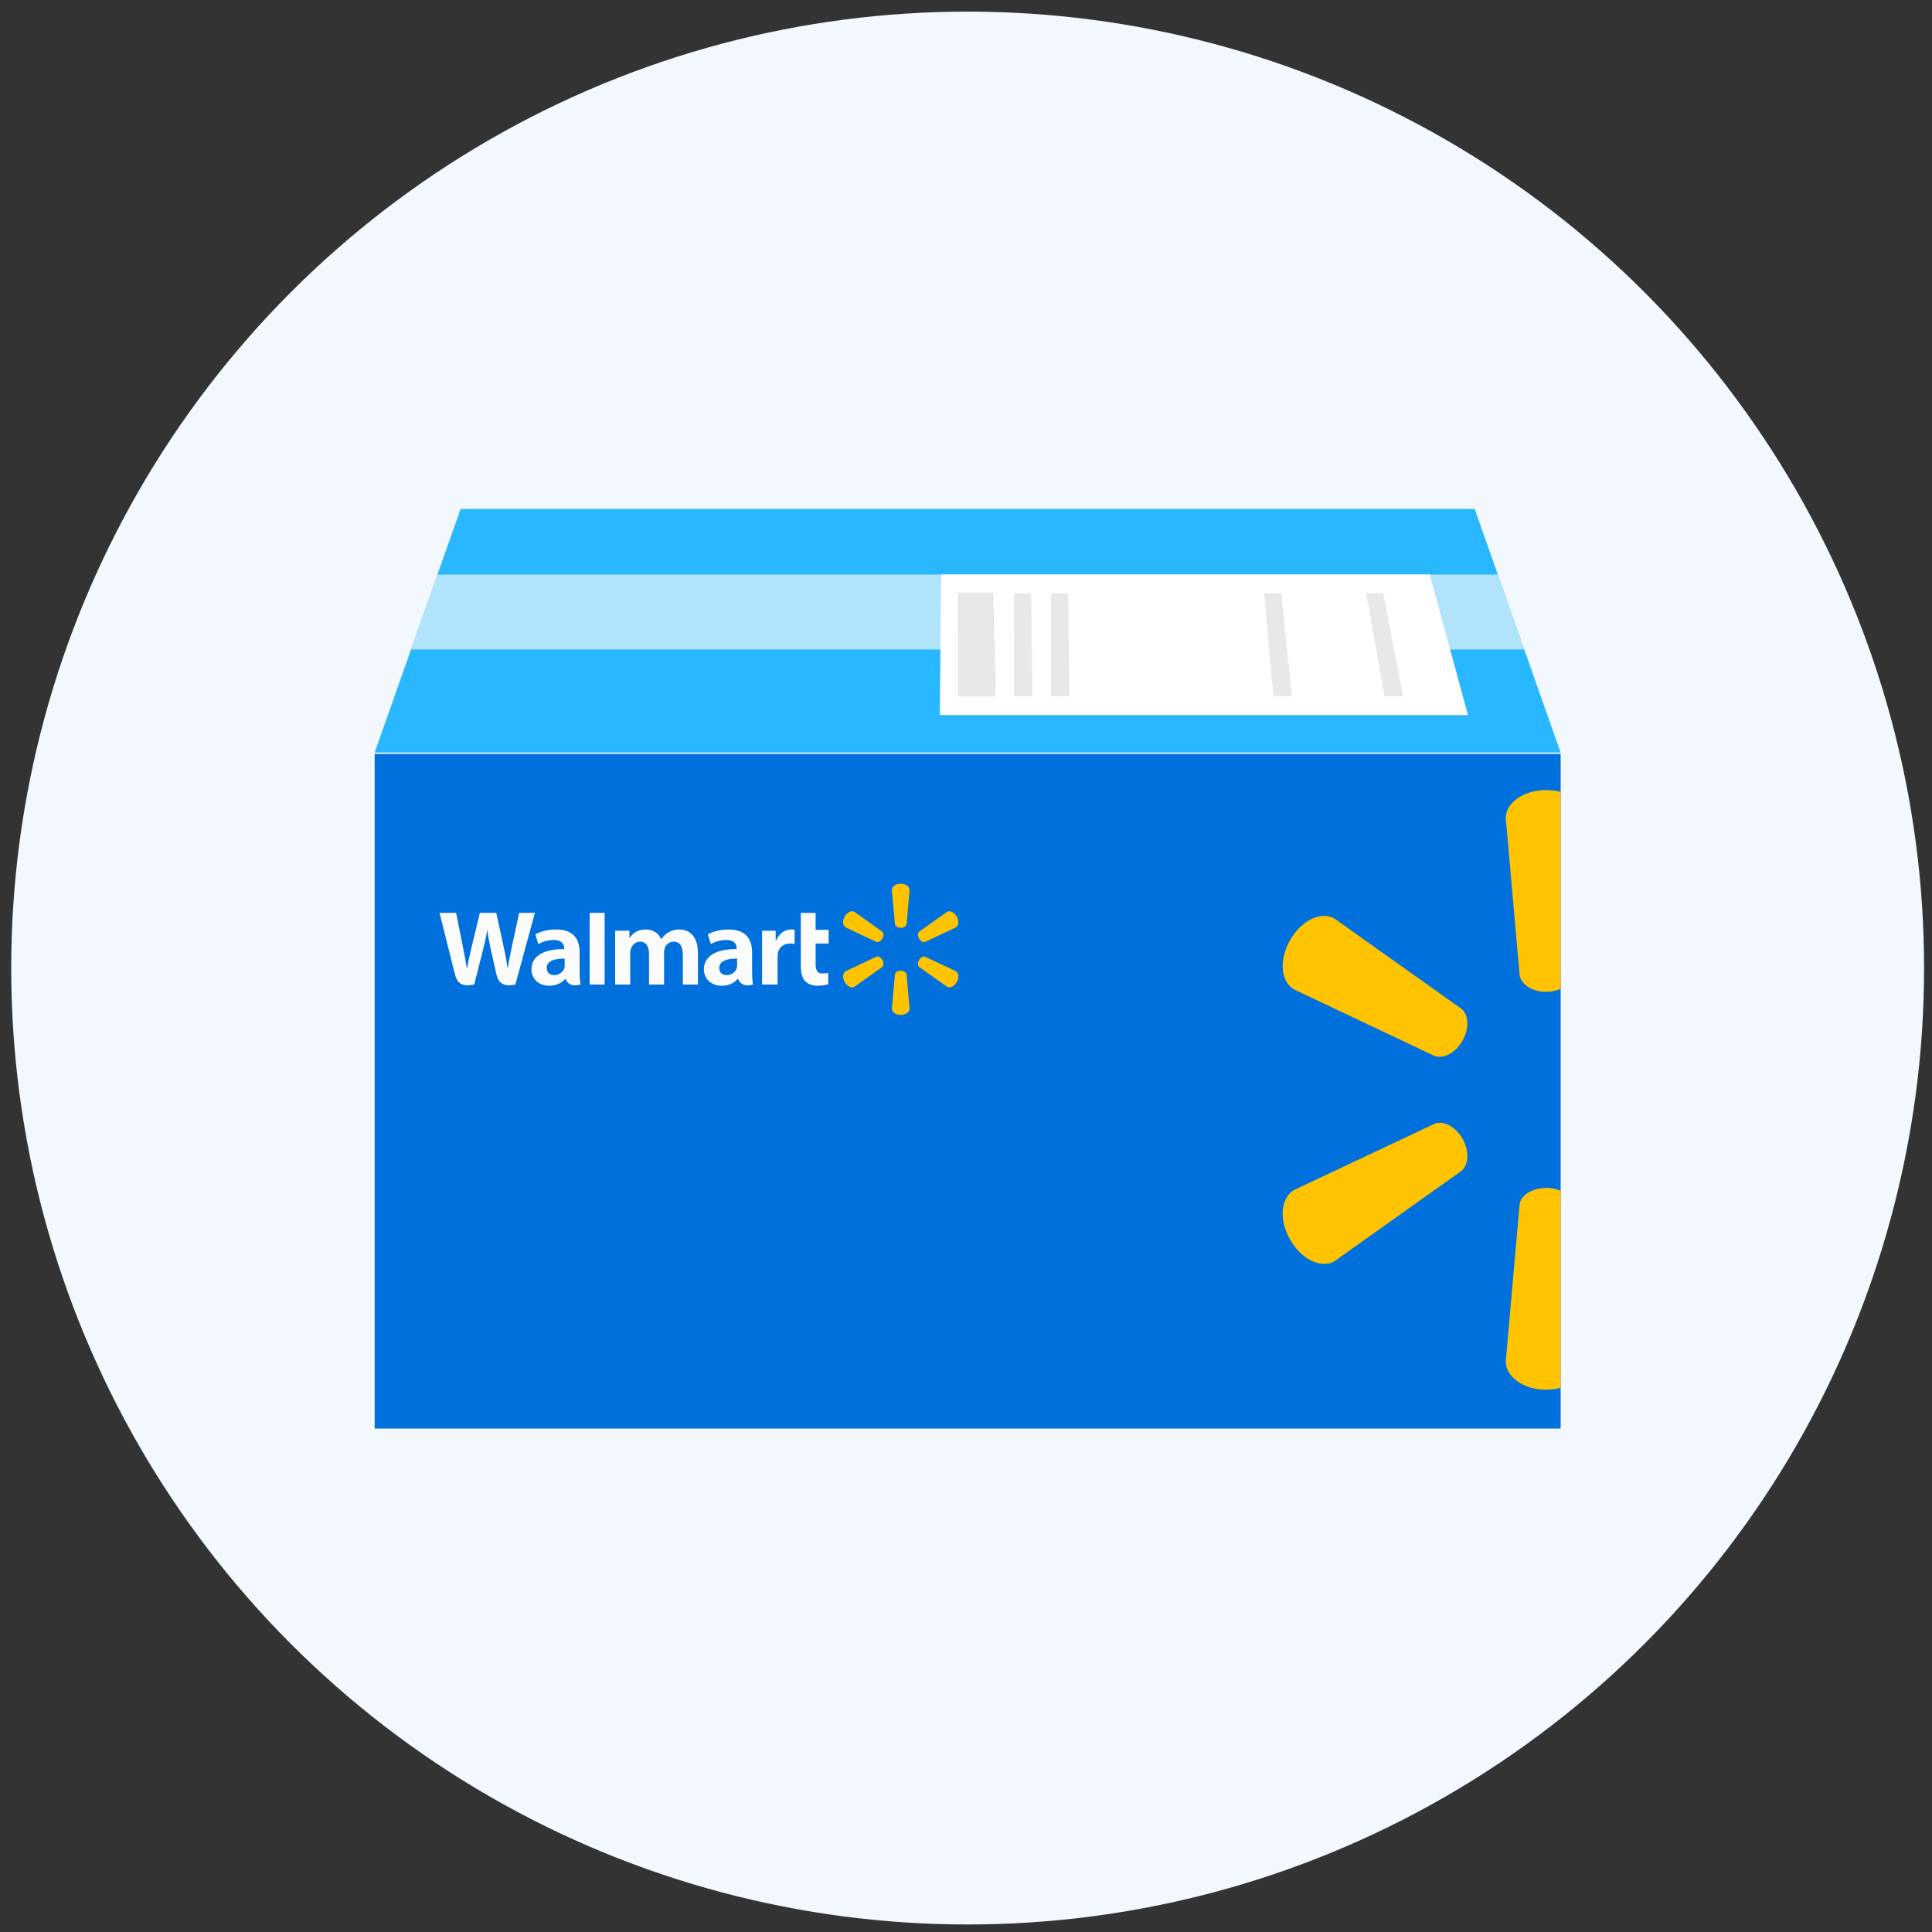
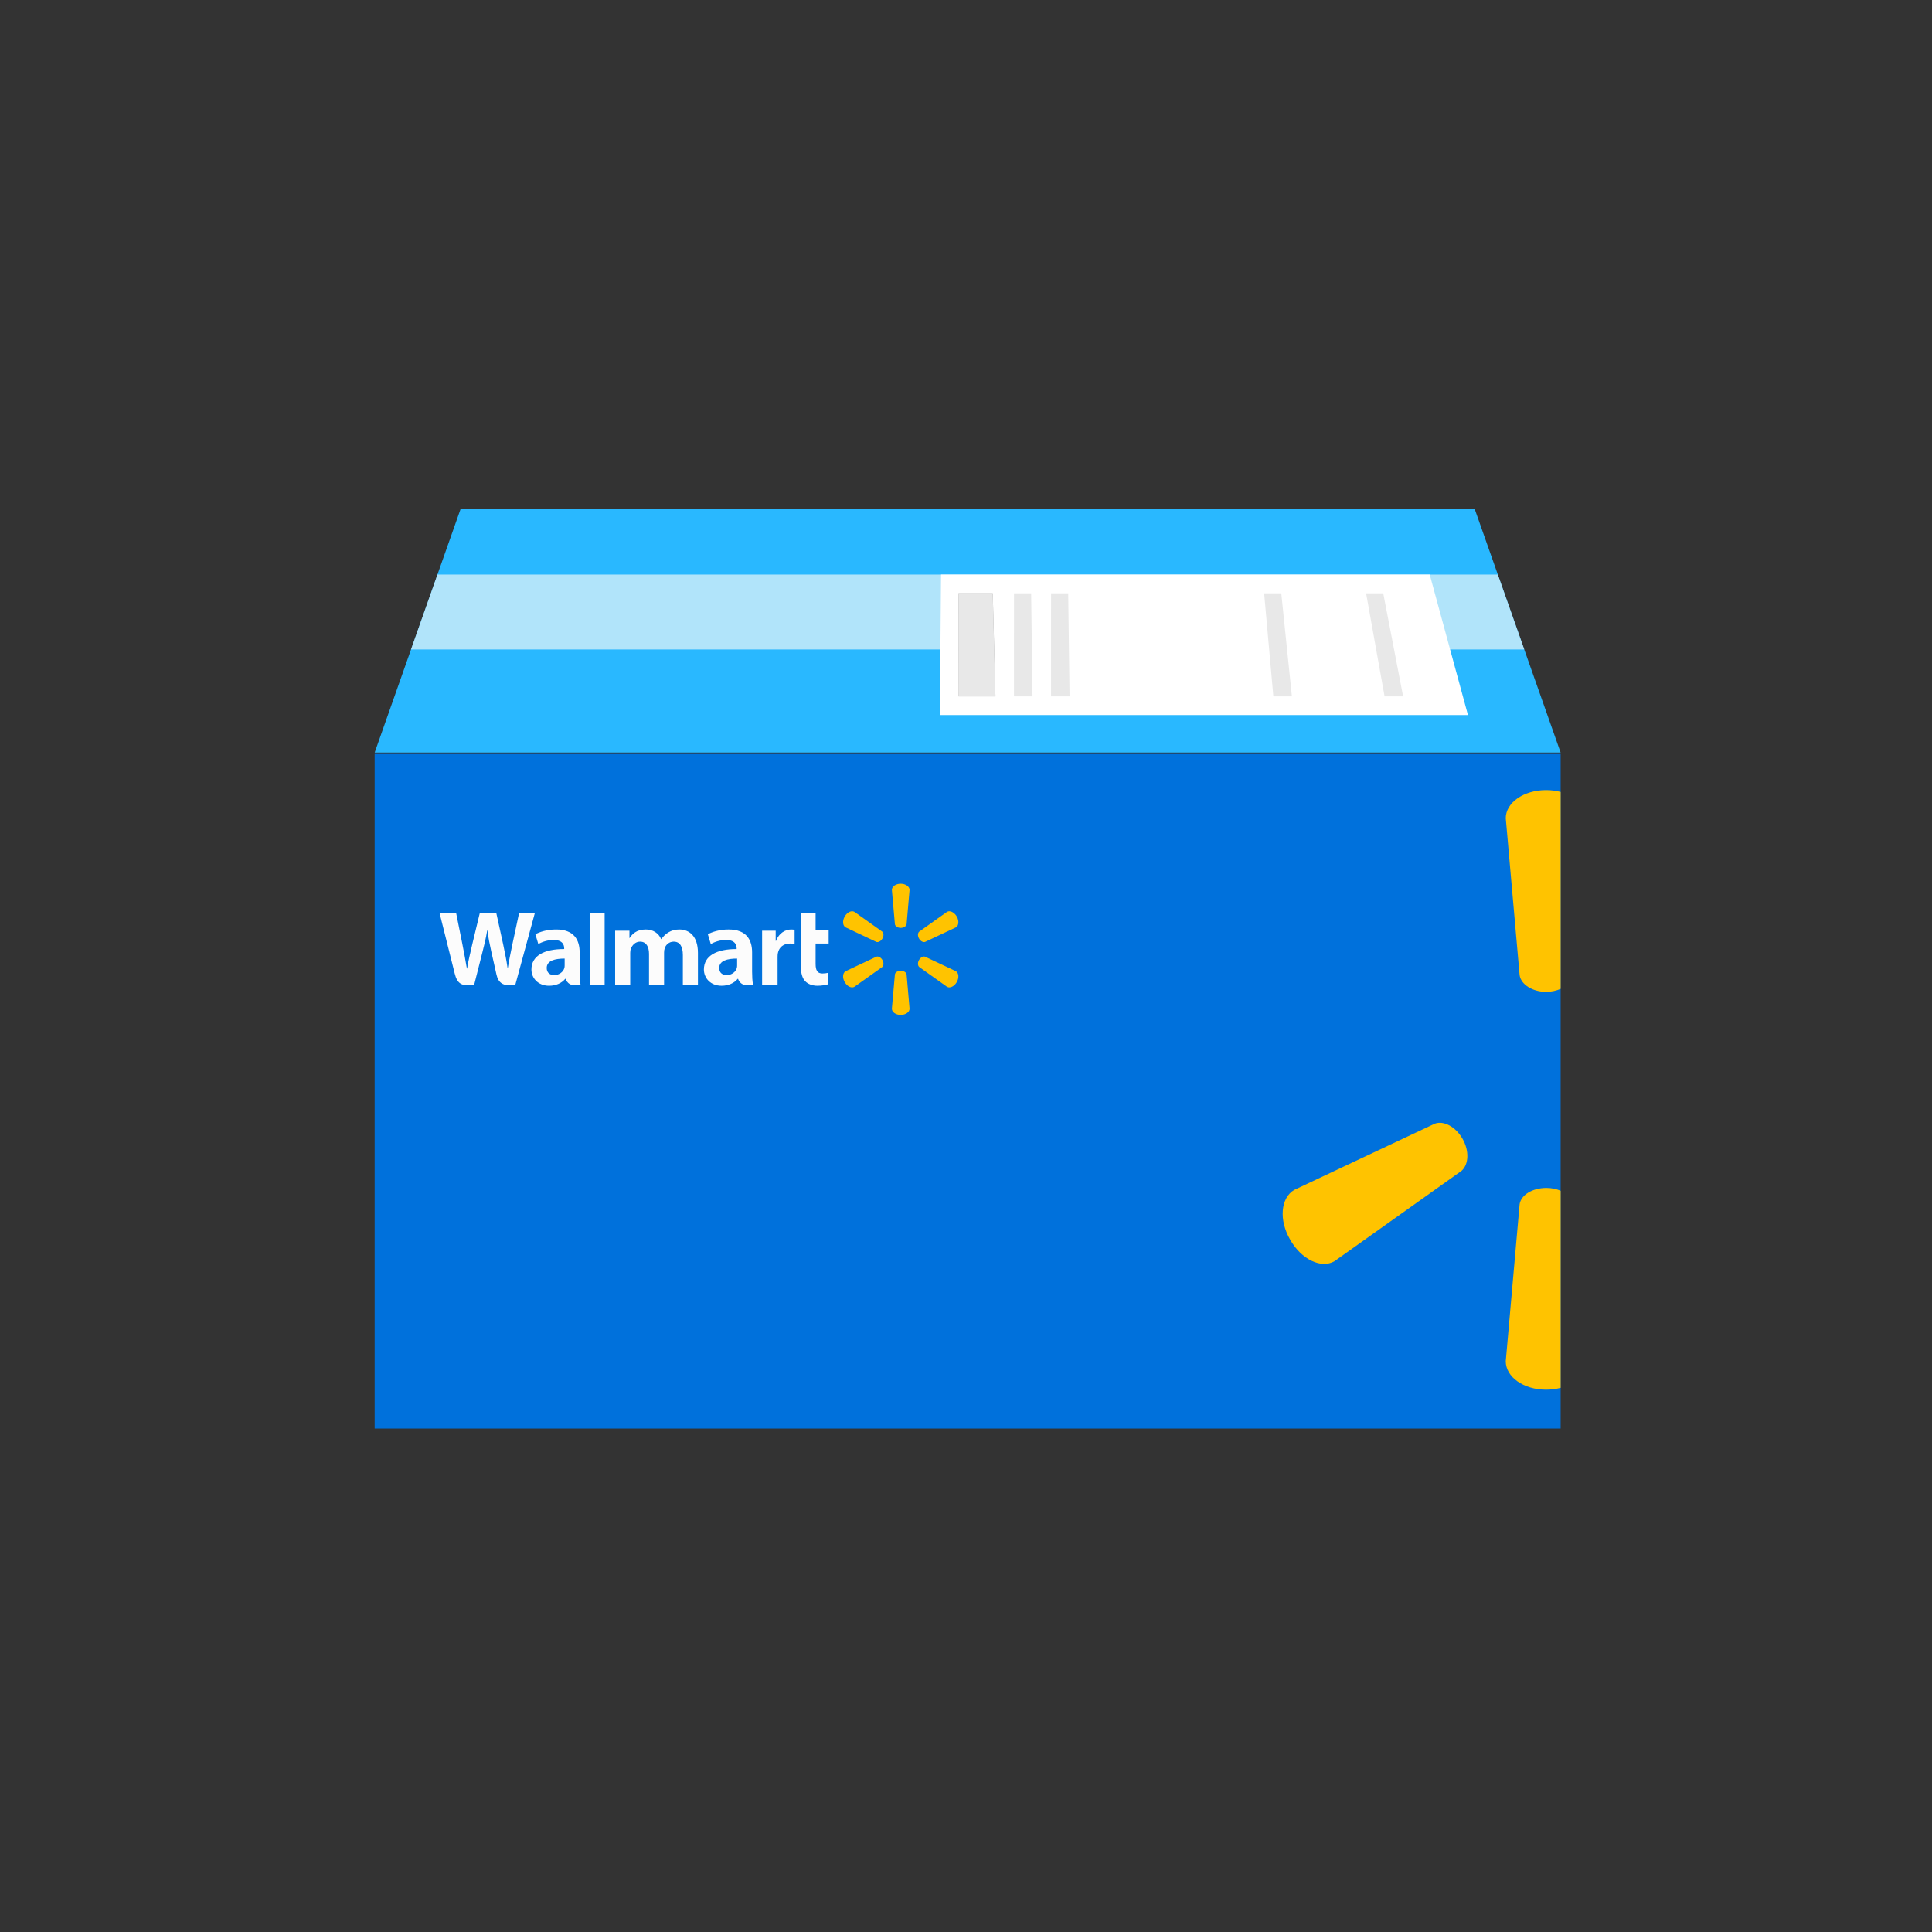
<svg xmlns="http://www.w3.org/2000/svg" width="101" height="101" viewBox="0 0 101 101" fill="none">
  <rect x="0" y="0" width="101" height="101" fill="#333333" stroke="none" />
-   <circle cx="50.586" cy="50.607" r="50" fill="#F2F8FD" />
  <path d="M81.586 39.416H19.586V74.681H81.586V39.416Z" fill="#0071DC" />
  <path d="M81.586 41.4C81.35 41.337 81.092 41.303 80.822 41.303C79.648 41.303 78.717 41.968 78.717 42.772L79.441 50.976C79.51 51.466 80.114 51.851 80.822 51.851C81.102 51.851 81.365 51.793 81.586 51.694V41.4Z" fill="#FFC300" />
  <path d="M81.586 62.251C81.368 62.156 81.111 62.102 80.839 62.102C80.114 62.102 79.51 62.469 79.441 62.959L78.717 71.163C78.717 71.985 79.648 72.65 80.822 72.65C81.092 72.65 81.35 72.615 81.586 72.552V62.251Z" fill="#FFC300" />
-   <path d="M67.45 49.139C68.036 48.107 69.072 47.618 69.762 48.02L76.405 52.743C76.784 53.058 76.819 53.775 76.456 54.405C76.094 55.035 75.473 55.367 75.007 55.209L67.657 51.728C66.949 51.326 66.846 50.172 67.45 49.139Z" fill="#FFC300" />
  <path d="M67.45 64.813C66.846 63.781 66.949 62.626 67.657 62.206L75.007 58.743C75.473 58.568 76.094 58.9 76.456 59.53C76.819 60.16 76.784 60.877 76.405 61.209L69.762 65.933C69.072 66.335 68.036 65.845 67.45 64.813Z" fill="#FFC300" />
  <path fill-rule="evenodd" clip-rule="evenodd" d="M38.535 50.464C38.535 50.515 38.531 50.569 38.516 50.616C38.455 50.811 38.247 50.976 37.987 50.976C37.77 50.976 37.598 50.856 37.598 50.603C37.598 50.217 38.036 50.11 38.535 50.112V50.464ZM38.089 48.591C39.038 48.591 39.318 49.152 39.318 49.79V50.791C39.318 51.05 39.33 51.266 39.364 51.469C38.704 51.655 38.584 51.169 38.584 51.169H38.566C38.386 51.392 38.084 51.532 37.723 51.532C37.136 51.532 36.798 51.121 36.798 50.683C36.798 49.965 37.461 49.612 38.51 49.614V49.573C38.51 49.403 38.431 49.138 37.95 49.139C37.659 49.139 37.352 49.237 37.159 49.355L37.005 48.842C37.216 48.724 37.602 48.591 38.089 48.591ZM29.073 48.591C30.022 48.591 30.302 49.152 30.302 49.79V50.791C30.302 51.05 30.313 51.266 30.348 51.469C29.688 51.655 29.568 51.169 29.568 51.169H29.55C29.369 51.392 29.067 51.532 28.706 51.532C28.119 51.532 27.782 51.121 27.782 50.683C27.782 49.965 28.445 49.612 29.494 49.614V49.573C29.494 49.403 29.415 49.138 28.934 49.139C28.643 49.139 28.336 49.237 28.143 49.355L27.988 48.842C28.199 48.724 28.586 48.591 29.073 48.591ZM42.638 47.723V48.609H43.32V49.325H42.638V50.383C42.638 50.725 42.727 50.891 42.994 50.891C43.12 50.891 43.212 50.875 43.292 50.856L43.302 51.451C43.195 51.489 42.966 51.532 42.735 51.532C42.462 51.532 42.235 51.44 42.097 51.297C41.939 51.134 41.865 50.867 41.865 50.486V47.723H42.638ZM23.844 47.723C23.924 48.119 24.155 49.27 24.155 49.27C24.251 49.744 24.34 50.24 24.407 50.632H24.419C24.484 50.215 24.587 49.821 24.697 49.332L25.085 47.723H25.943L26.305 49.373C26.4 49.833 26.476 50.186 26.535 50.614H26.547C26.613 50.182 26.697 49.814 26.791 49.342L27.139 47.723H27.963L26.943 51.469C26.293 51.607 26.044 51.353 25.955 50.95C25.927 50.827 25.892 50.668 25.856 50.508L25.838 50.428C25.787 50.202 25.738 49.984 25.711 49.867L25.703 49.831C25.695 49.798 25.691 49.78 25.691 49.78C25.602 49.36 25.532 49.064 25.483 48.633H25.471C25.401 49.06 25.328 49.359 25.22 49.779L24.792 51.469C24.129 51.597 23.899 51.407 23.771 50.891C23.722 50.693 23.559 50.042 23.393 49.381L23.363 49.261C23.192 48.58 23.026 47.917 22.986 47.758L22.98 47.736C22.978 47.727 22.977 47.723 22.977 47.723H23.844ZM31.609 47.723V51.469H30.825V47.723H31.609ZM41.362 48.591C41.437 48.591 41.479 48.597 41.54 48.609V49.345C41.467 49.335 41.4 49.325 41.307 49.325C40.965 49.325 40.727 49.518 40.667 49.82C40.655 49.882 40.65 49.95 40.65 50.028V51.469H39.841V48.655H40.551V49.185H40.572C40.717 48.78 41.06 48.591 41.362 48.591ZM35.513 48.591C36.029 48.591 36.486 48.937 36.486 49.811V51.469H35.698V49.927C35.698 49.484 35.544 49.227 35.221 49.227C34.985 49.227 34.813 49.381 34.749 49.57C34.726 49.636 34.716 49.725 34.716 49.798V51.469H33.929V49.865C33.929 49.489 33.78 49.227 33.462 49.227C33.207 49.227 33.048 49.422 32.983 49.588C32.955 49.659 32.946 49.741 32.946 49.818V51.469H32.158V48.655H32.906V49.037H32.917C33.051 48.832 33.272 48.591 33.762 48.591C34.144 48.591 34.437 48.791 34.561 49.094H34.573C34.68 48.942 34.803 48.826 34.94 48.744C35.103 48.647 35.284 48.591 35.513 48.591ZM29.519 50.112C29.02 50.11 28.581 50.217 28.581 50.603C28.581 50.856 28.754 50.976 28.971 50.976C29.231 50.976 29.439 50.811 29.5 50.616C29.515 50.569 29.519 50.515 29.519 50.464V50.112Z" fill="#FCFCFC" />
  <path fill-rule="evenodd" clip-rule="evenodd" d="M47.086 46.199C46.829 46.199 46.625 46.345 46.625 46.521L46.784 48.315C46.799 48.422 46.931 48.507 47.086 48.507C47.244 48.507 47.376 48.422 47.395 48.315L47.55 46.521C47.55 46.345 47.346 46.199 47.086 46.199ZM44.666 47.669C44.515 47.581 44.289 47.688 44.161 47.913C44.029 48.139 44.051 48.392 44.206 48.48L45.814 49.241C45.916 49.276 46.052 49.203 46.131 49.065C46.21 48.928 46.203 48.771 46.12 48.702L44.666 47.669ZM49.973 48.48C50.124 48.392 50.147 48.139 50.018 47.913C49.886 47.688 49.66 47.581 49.509 47.669L48.056 48.702C47.973 48.771 47.965 48.928 48.044 49.065C48.124 49.203 48.26 49.276 48.361 49.241L49.973 48.48ZM44.206 50.772C44.051 50.864 44.029 51.116 44.161 51.342C44.289 51.568 44.515 51.675 44.666 51.587L46.12 50.554C46.203 50.481 46.21 50.324 46.131 50.187C46.052 50.049 45.916 49.976 45.814 50.014L44.206 50.772ZM48.361 50.014C48.26 49.976 48.124 50.049 48.044 50.187C47.965 50.324 47.973 50.481 48.056 50.554L49.509 51.587C49.66 51.675 49.886 51.568 50.018 51.342C50.147 51.116 50.124 50.864 49.973 50.772L48.361 50.014ZM47.09 50.749C46.931 50.749 46.799 50.829 46.784 50.937L46.625 52.731C46.625 52.911 46.829 53.056 47.086 53.056C47.346 53.056 47.55 52.911 47.55 52.731L47.395 50.937C47.376 50.829 47.244 50.749 47.09 50.749Z" fill="#FFC300" />
  <path d="M24.079 26.607H77.093L81.586 39.342H19.586L24.079 26.607Z" fill="#29B8FF" />
  <path opacity="0.8" fill-rule="evenodd" clip-rule="evenodd" d="M21.486 33.953L22.869 30.035H78.302L79.685 33.953H21.486Z" fill="#D3EFF8" />
  <path fill-rule="evenodd" clip-rule="evenodd" d="M49.196 30.035H74.742L76.742 37.382H49.133L49.196 30.035Z" fill="white" />
  <path fill-rule="evenodd" clip-rule="evenodd" d="M50.106 31.016H51.899L52.039 36.403H50.102L50.106 31.016Z" fill="#9B9B9B" />
  <path fill-rule="evenodd" clip-rule="evenodd" d="M50.106 31.016H51.899L52.039 36.403H50.102L50.106 31.016Z" fill="#E8E8E8" />
  <path fill-rule="evenodd" clip-rule="evenodd" d="M53.01 31.016H53.906L53.977 36.403H53.008L53.01 31.016Z" fill="#E8E8E8" />
  <path fill-rule="evenodd" clip-rule="evenodd" d="M54.947 31.016H55.844L55.914 36.403H54.945L54.947 31.016Z" fill="#E8E8E8" />
  <path fill-rule="evenodd" clip-rule="evenodd" d="M71.416 31.016H72.312L73.351 36.403H72.382L71.416 31.016Z" fill="#E8E8E8" />
  <path fill-rule="evenodd" clip-rule="evenodd" d="M66.086 31.016H66.982L67.537 36.403H66.568L66.086 31.016Z" fill="#E8E8E8" />
</svg>